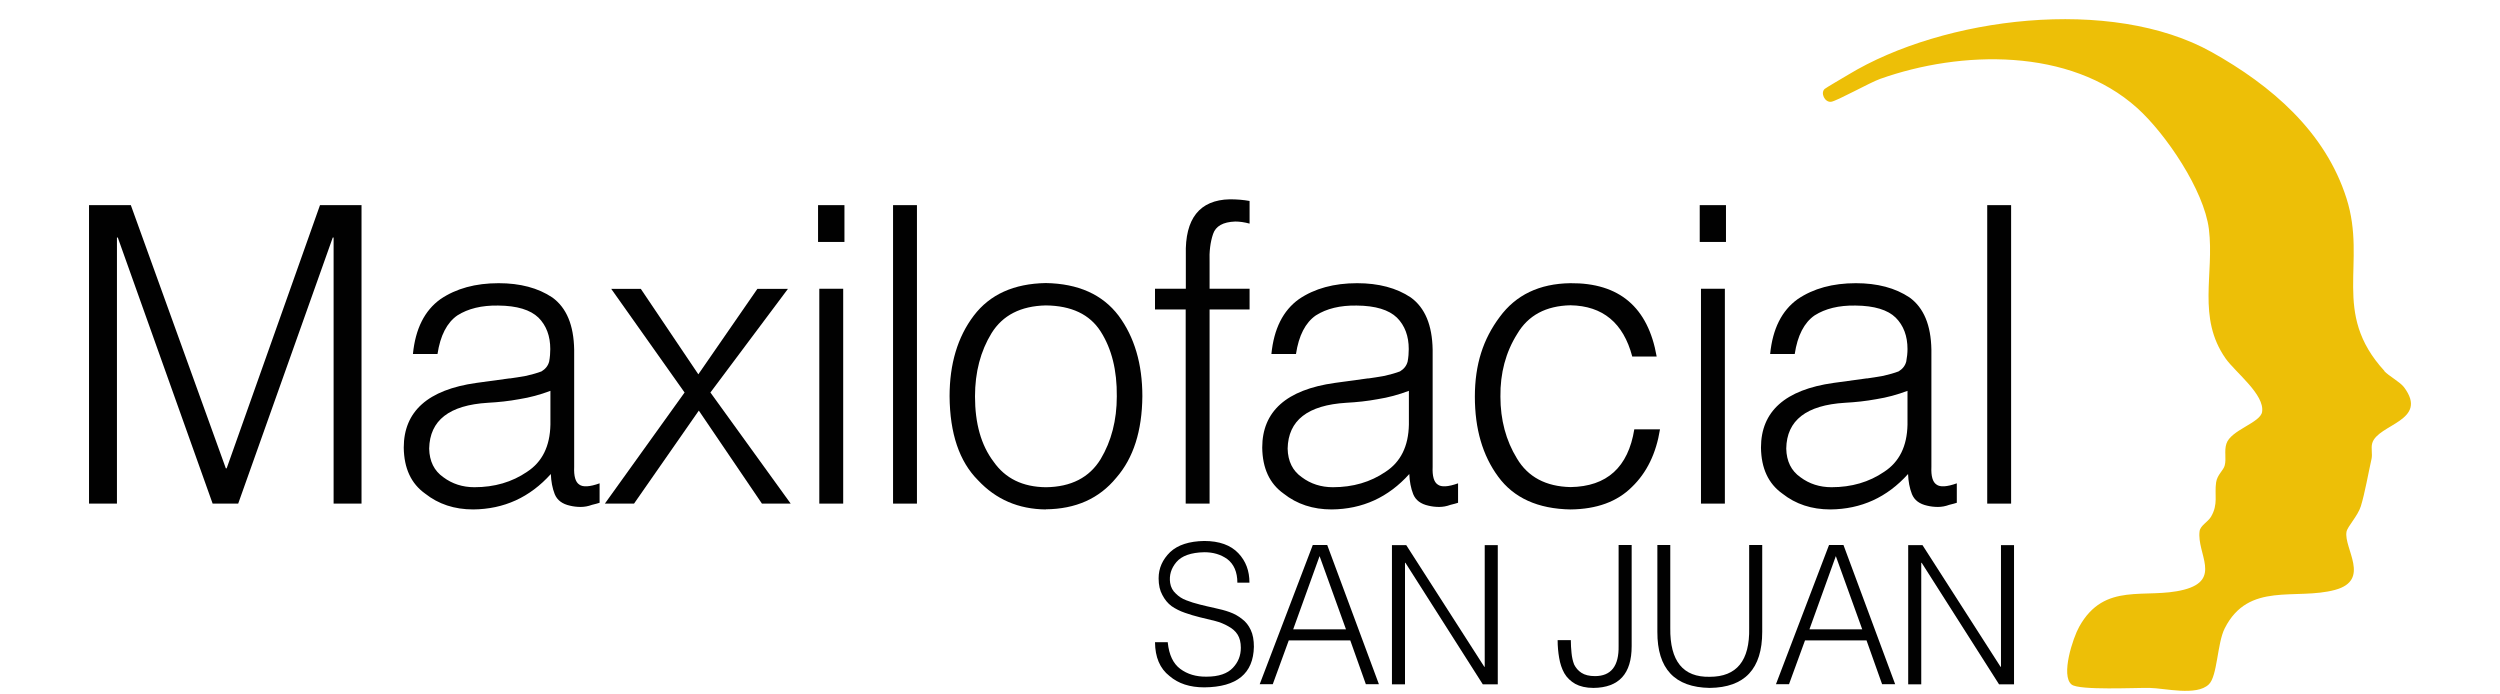
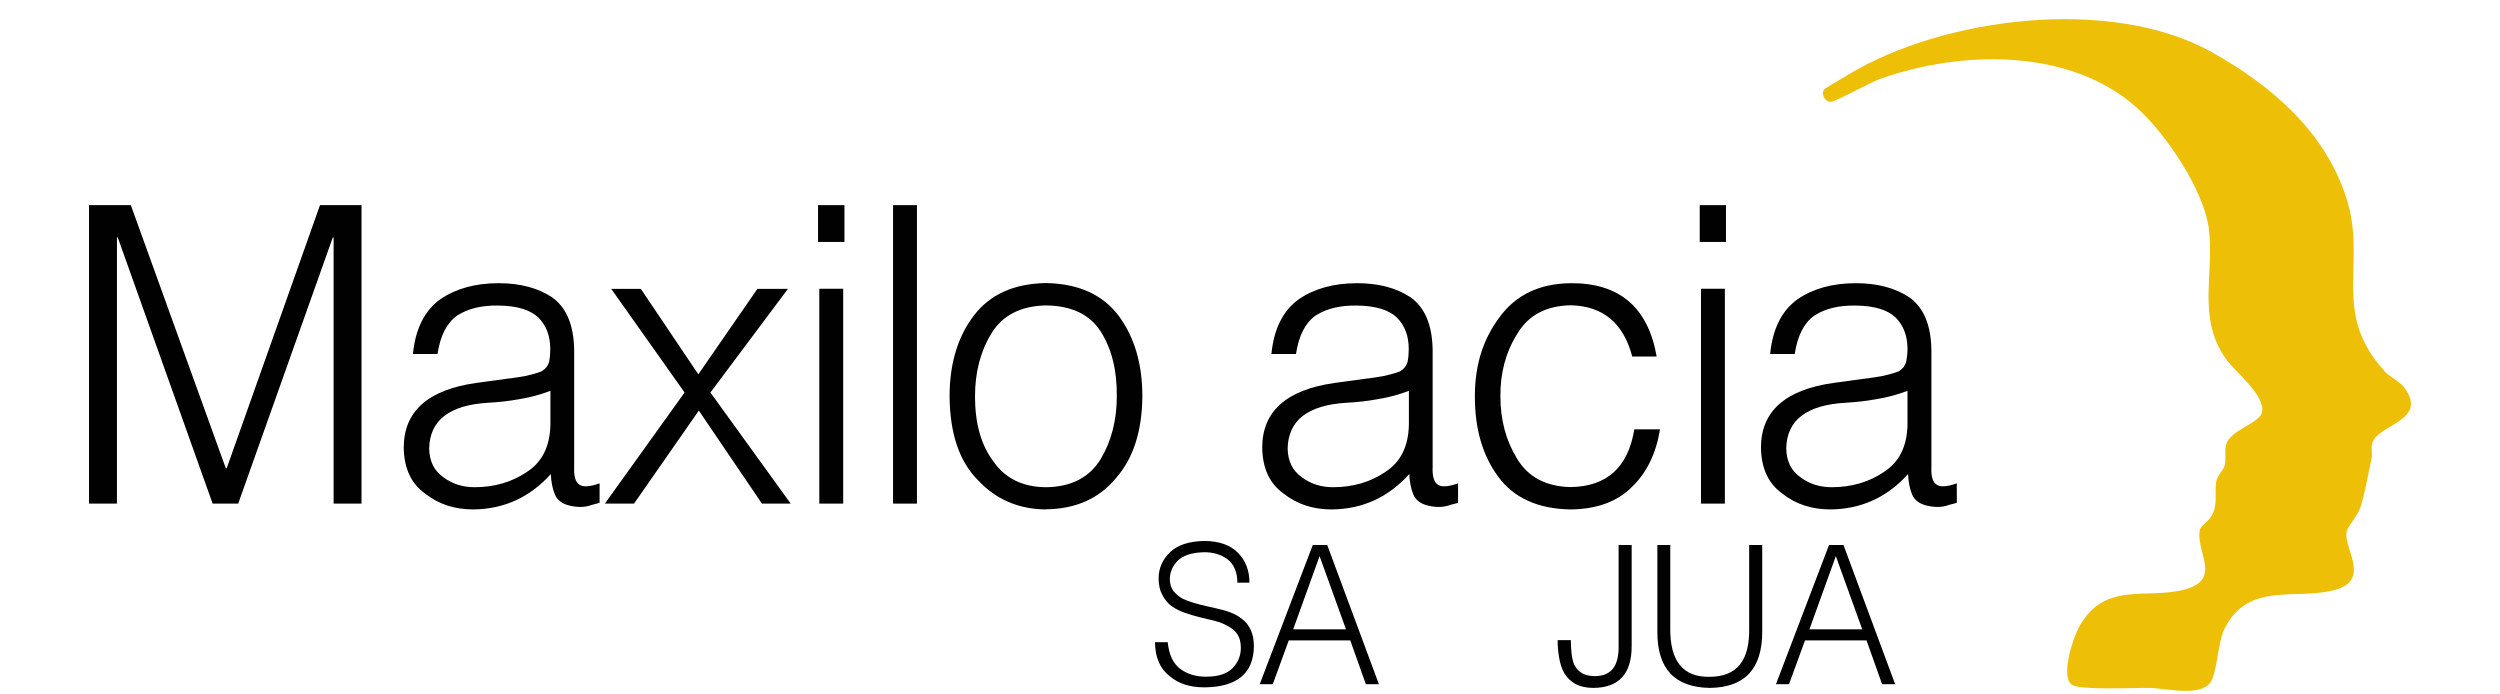
<svg xmlns="http://www.w3.org/2000/svg" id="Capa_1" data-name="Capa 1" viewBox="0 0 180 50">
  <defs>
    <style>      .cls-1 {        fill: #edbf07;      }      .cls-2 {        fill: #010101;      }    </style>
  </defs>
  <path class="cls-1" d="M171.66,26.71c.34.37,1.12.77,1.43,1.17,1.82,2.43-1.89,2.65-2.29,4.03-.1.36.03.78-.05,1.13-.23,1.03-.48,2.47-.77,3.41-.22.7-.96,1.46-1.03,1.83-.22,1.19,1.78,3.48-.82,4.19-2.83.77-6.23-.63-7.95,2.77-.55,1.09-.52,3.45-1.15,4.04-.89.85-3.15.27-4.25.25-1-.02-5.07.19-5.62-.24-.81-.64.1-3.38.54-4.16,1.83-3.3,4.79-1.96,7.54-2.67s.92-2.61,1.13-4.21c.05-.41.6-.67.82-1.04.54-.91.24-1.59.37-2.48.08-.55.53-.86.62-1.22.13-.5-.05-1.03.12-1.56.31-.99,2.44-1.5,2.57-2.29.2-1.25-1.9-2.83-2.62-3.84-2.08-2.97-.81-6.08-1.21-9.33-.35-2.79-3.1-6.86-5.17-8.72-4.83-4.34-12.68-4.16-18.5-2.09-.74.26-3.14,1.61-3.54,1.65-.46.04-.77-.65-.45-.93.07-.07,1.39-.84,1.69-1.02,6.86-4.16,18.94-5.67,26.17-1.63,4.29,2.4,8.18,5.72,9.71,10.54,1.49,4.69-1.13,8.2,2.73,12.42Z" />
  <g>
    <path class="cls-2" d="M6.41,36.26V14.77h3.01l6.84,18.95h.06l6.72-18.95h2.99v21.49h-2.01v-19.16h-.06l-6.81,19.16h-1.84l-6.83-19.16h-.06v19.16h-2.01Z" />
    <path class="cls-2" d="M36.7,27.25c.35-.05.75-.11,1.19-.19.42-.1.79-.2,1.1-.32.28-.17.47-.4.55-.71.06-.32.08-.62.08-.9,0-.93-.28-1.69-.85-2.26-.58-.56-1.54-.86-2.9-.87-1.19-.02-2.17.22-2.94.71-.75.52-1.23,1.45-1.43,2.78h-1.77c.18-1.82.84-3.13,1.98-3.95,1.13-.77,2.53-1.15,4.19-1.15,1.55,0,2.84.34,3.87,1.03,1.02.74,1.54,1.99,1.57,3.76v8.43c-.03.67.09,1.1.37,1.28.25.19.74.17,1.46-.09v1.4c-.12.04-.3.09-.55.15-.27.1-.54.15-.81.15s-.52-.03-.77-.09c-.55-.12-.92-.39-1.1-.83-.17-.43-.26-.92-.28-1.45-1.51,1.68-3.37,2.53-5.59,2.55-1.35,0-2.5-.38-3.46-1.14-1.01-.72-1.52-1.82-1.54-3.31,0-2.61,1.74-4.17,5.23-4.66l2.41-.33ZM39.63,28.14c-.74.28-1.48.48-2.24.6-.75.14-1.51.22-2.26.26-2.78.17-4.19,1.26-4.23,3.3.02.91.36,1.6,1.02,2.06.64.48,1.39.72,2.24.72,1.44,0,2.71-.37,3.79-1.11,1.09-.71,1.65-1.84,1.68-3.4v-2.42Z" />
    <path class="cls-2" d="M50.31,29.57l-4.66,6.69h-2.1l5.74-8-5.28-7.46h2.13l4.14,6.15,4.25-6.15h2.2l-5.58,7.46,5.78,8h-2.07l-4.54-6.69Z" />
    <path class="cls-2" d="M58.9,17.42v-2.65h1.9v2.65h-1.9ZM58.99,36.26v-15.47h1.72v15.47h-1.72Z" />
    <path class="cls-2" d="M64.3,36.26V14.77h1.72v21.49h-1.72Z" />
    <path class="cls-2" d="M75.3,36.68c-1.97-.02-3.59-.72-4.88-2.1-1.35-1.35-2.03-3.37-2.05-6.05,0-2.33.58-4.27,1.74-5.8,1.16-1.53,2.89-2.31,5.19-2.35,2.33.04,4.08.82,5.24,2.35,1.14,1.54,1.71,3.47,1.71,5.8-.02,2.49-.64,4.45-1.88,5.87-1.23,1.5-2.92,2.25-5.07,2.27ZM80.41,28.54c.02-1.88-.37-3.43-1.16-4.67-.79-1.24-2.11-1.86-3.95-1.88-1.81.04-3.11.71-3.91,2-.79,1.29-1.19,2.81-1.19,4.55,0,1.95.44,3.51,1.33,4.69.85,1.22,2.1,1.83,3.77,1.85,1.82-.02,3.14-.7,3.95-2.03.77-1.29,1.16-2.8,1.16-4.51Z" />
-     <path class="cls-2" d="M83.16,22.28v-1.49h2.22v-2.45c-.07-2.6.99-3.94,3.16-3.99.52,0,.99.04,1.43.12v1.63c-.37-.1-.71-.15-1.03-.15-.88.03-1.41.33-1.6.9-.2.59-.28,1.27-.25,2.03v1.91h2.88v1.49h-2.88v13.98h-1.72v-13.98h-2.22Z" />
    <path class="cls-2" d="M98.51,27.25c.35-.05.75-.11,1.19-.19.42-.1.79-.2,1.1-.32.28-.17.47-.4.55-.71.06-.32.08-.62.08-.9,0-.93-.28-1.69-.85-2.26-.58-.56-1.54-.86-2.9-.87-1.19-.02-2.17.22-2.94.71-.75.52-1.23,1.45-1.43,2.78h-1.77c.18-1.82.84-3.13,1.98-3.95,1.13-.77,2.53-1.15,4.19-1.15,1.55,0,2.84.34,3.87,1.03,1.02.74,1.54,1.99,1.57,3.76v8.43c-.03.67.09,1.1.37,1.28.25.19.74.17,1.46-.09v1.4c-.12.04-.3.09-.55.15-.27.1-.54.15-.81.15s-.52-.03-.77-.09c-.55-.12-.92-.39-1.1-.83-.17-.43-.26-.92-.28-1.45-1.51,1.68-3.37,2.53-5.59,2.55-1.35,0-2.5-.38-3.46-1.14-1.01-.72-1.52-1.82-1.54-3.31,0-2.61,1.74-4.17,5.23-4.66l2.41-.33ZM101.44,28.14c-.74.28-1.48.48-2.24.6-.75.14-1.51.22-2.26.26-2.78.17-4.19,1.26-4.23,3.3.02.91.36,1.6,1.02,2.06.64.48,1.39.72,2.24.72,1.44,0,2.71-.37,3.79-1.11,1.09-.71,1.65-1.84,1.68-3.4v-2.42Z" />
    <path class="cls-2" d="M117.52,25.66c-.64-2.41-2.12-3.64-4.45-3.68-1.76.04-3.04.72-3.83,2.06-.83,1.32-1.23,2.83-1.21,4.52,0,1.67.4,3.16,1.19,4.45.79,1.33,2.08,2.02,3.86,2.06,2.62-.04,4.15-1.43,4.59-4.16h1.85c-.28,1.74-.95,3.12-2.02,4.15-1.06,1.06-2.53,1.6-4.42,1.62-2.35-.04-4.09-.83-5.21-2.36-1.12-1.52-1.68-3.43-1.68-5.76s.6-4.15,1.79-5.74c1.16-1.58,2.85-2.4,5.09-2.43,3.52-.03,5.59,1.73,6.21,5.28h-1.77Z" />
    <path class="cls-2" d="M122.38,17.42v-2.65h1.89v2.65h-1.89ZM122.47,36.26v-15.47h1.72v15.47h-1.72Z" />
    <path class="cls-2" d="M134.41,27.25c.35-.05.75-.11,1.19-.19.42-.1.79-.2,1.1-.32.28-.17.47-.4.55-.71.06-.32.09-.62.09-.9,0-.93-.28-1.69-.85-2.26-.57-.56-1.54-.86-2.9-.87-1.19-.02-2.17.22-2.94.71-.75.52-1.23,1.45-1.43,2.78h-1.77c.18-1.82.84-3.13,1.98-3.95,1.13-.77,2.53-1.15,4.19-1.15,1.55,0,2.84.34,3.87,1.03,1.02.74,1.54,1.99,1.57,3.76v8.43c-.03.67.09,1.1.37,1.28.25.19.74.17,1.46-.09v1.4c-.12.04-.3.09-.55.15-.27.1-.54.15-.81.15s-.52-.03-.77-.09c-.55-.12-.92-.39-1.1-.83-.17-.43-.26-.92-.28-1.45-1.51,1.68-3.37,2.53-5.59,2.55-1.35,0-2.5-.38-3.46-1.14-1.01-.72-1.52-1.82-1.54-3.31,0-2.61,1.74-4.17,5.23-4.66l2.41-.33ZM137.34,28.14c-.74.28-1.48.48-2.24.6-.76.14-1.51.22-2.26.26-2.78.17-4.2,1.26-4.23,3.3.02.91.36,1.6,1.02,2.06.64.48,1.39.72,2.24.72,1.44,0,2.71-.37,3.79-1.11,1.09-.71,1.65-1.84,1.68-3.4v-2.42Z" />
-     <path class="cls-2" d="M143.08,36.26V14.77h1.72v21.49h-1.72Z" />
  </g>
  <g>
-     <path class="cls-2" d="M84.08,46.27c.09.88.39,1.51.9,1.89.51.38,1.14.57,1.89.56.87,0,1.51-.22,1.9-.64.38-.4.57-.88.57-1.44,0-.39-.08-.71-.24-.96-.16-.25-.39-.44-.67-.59-.28-.16-.59-.29-.94-.38-.35-.09-.72-.18-1.11-.27-.37-.09-.73-.2-1.07-.32-.35-.12-.67-.28-.96-.48-.27-.2-.49-.47-.66-.8-.18-.32-.27-.72-.27-1.2,0-.73.28-1.35.83-1.89.56-.52,1.37-.78,2.45-.8,1.09,0,1.91.3,2.46.88.54.57.8,1.27.8,2.12h-.87c0-.76-.25-1.33-.72-1.69-.47-.34-1.02-.5-1.66-.5-.96.02-1.63.26-2.01.71-.38.45-.53.95-.45,1.5.05.32.19.57.41.77.2.2.45.37.75.48.3.12.63.22.99.31.35.09.71.17,1.07.25.37.08.73.17,1.06.29.34.12.64.29.9.5.27.2.47.46.62.78.16.33.23.74.23,1.22-.04,1.92-1.22,2.9-3.57,2.92-1.04,0-1.87-.27-2.51-.82-.69-.54-1.03-1.35-1.04-2.43h.92Z" />
+     <path class="cls-2" d="M84.08,46.27c.09.88.39,1.51.9,1.89.51.38,1.14.57,1.89.56.87,0,1.51-.22,1.9-.64.38-.4.57-.88.57-1.44,0-.39-.08-.71-.24-.96-.16-.25-.39-.44-.67-.59-.28-.16-.59-.29-.94-.38-.35-.09-.72-.18-1.11-.27-.37-.09-.73-.2-1.07-.32-.35-.12-.67-.28-.96-.48-.27-.2-.49-.47-.66-.8-.18-.32-.27-.72-.27-1.2,0-.73.28-1.35.83-1.89.56-.52,1.37-.78,2.45-.8,1.09,0,1.91.3,2.46.88.54.57.8,1.27.8,2.12h-.87c0-.76-.25-1.33-.72-1.69-.47-.34-1.02-.5-1.66-.5-.96.02-1.63.26-2.01.71-.38.45-.53.95-.45,1.5.05.32.19.57.41.77.2.2.45.37.75.48.3.12.63.22.99.31.35.09.71.17,1.07.25.37.08.73.17,1.06.29.34.12.64.29.9.5.27.2.47.46.62.78.16.33.23.74.23,1.22-.04,1.92-1.22,2.9-3.57,2.92-1.04,0-1.87-.27-2.51-.82-.69-.54-1.03-1.35-1.04-2.43h.92" />
    <path class="cls-2" d="M90.7,49.26l3.82-10.02h1.04l3.72,10.02h-.94l-1.12-3.15h-4.43l-1.15,3.15h-.94ZM93.1,45.31h3.81l-1.9-5.27-1.9,5.27Z" />
-     <path class="cls-2" d="M101.19,40.52h-.03v8.75h-.94v-10.02h1.03l5.62,8.76h.03v-8.76h.94v10.02h-1.08l-5.57-8.75Z" />
    <path class="cls-2" d="M113.1,46.09c0,.32.02.62.05.92.03.31.09.59.19.84.12.24.29.44.52.59.24.16.57.24.98.24,1.16,0,1.73-.73,1.7-2.18v-7.26h.94v7.28c0,1.99-.91,2.99-2.75,3.01-.54,0-.98-.11-1.31-.29-.33-.19-.6-.44-.79-.77-.18-.32-.3-.69-.37-1.1-.07-.41-.11-.83-.11-1.28h.94Z" />
    <path class="cls-2" d="M119.32,39.24h.94v5.98c-.03,2.38.92,3.55,2.84,3.51,1.94,0,2.89-1.16,2.84-3.51v-5.98h.94v6.25c0,2.67-1.26,4.01-3.78,4.04-2.52-.04-3.78-1.38-3.77-4.04v-6.25Z" />
    <path class="cls-2" d="M127.87,49.26l3.82-10.02h1.04l3.72,10.02h-.94l-1.12-3.15h-4.43l-1.15,3.15h-.94ZM130.27,45.31h3.81l-1.9-5.27-1.9,5.27Z" />
-     <path class="cls-2" d="M138.36,40.52h-.03v8.75h-.94v-10.02h1.03l5.62,8.76h.03v-8.76h.94v10.02h-1.08l-5.57-8.75Z" />
  </g>
</svg>